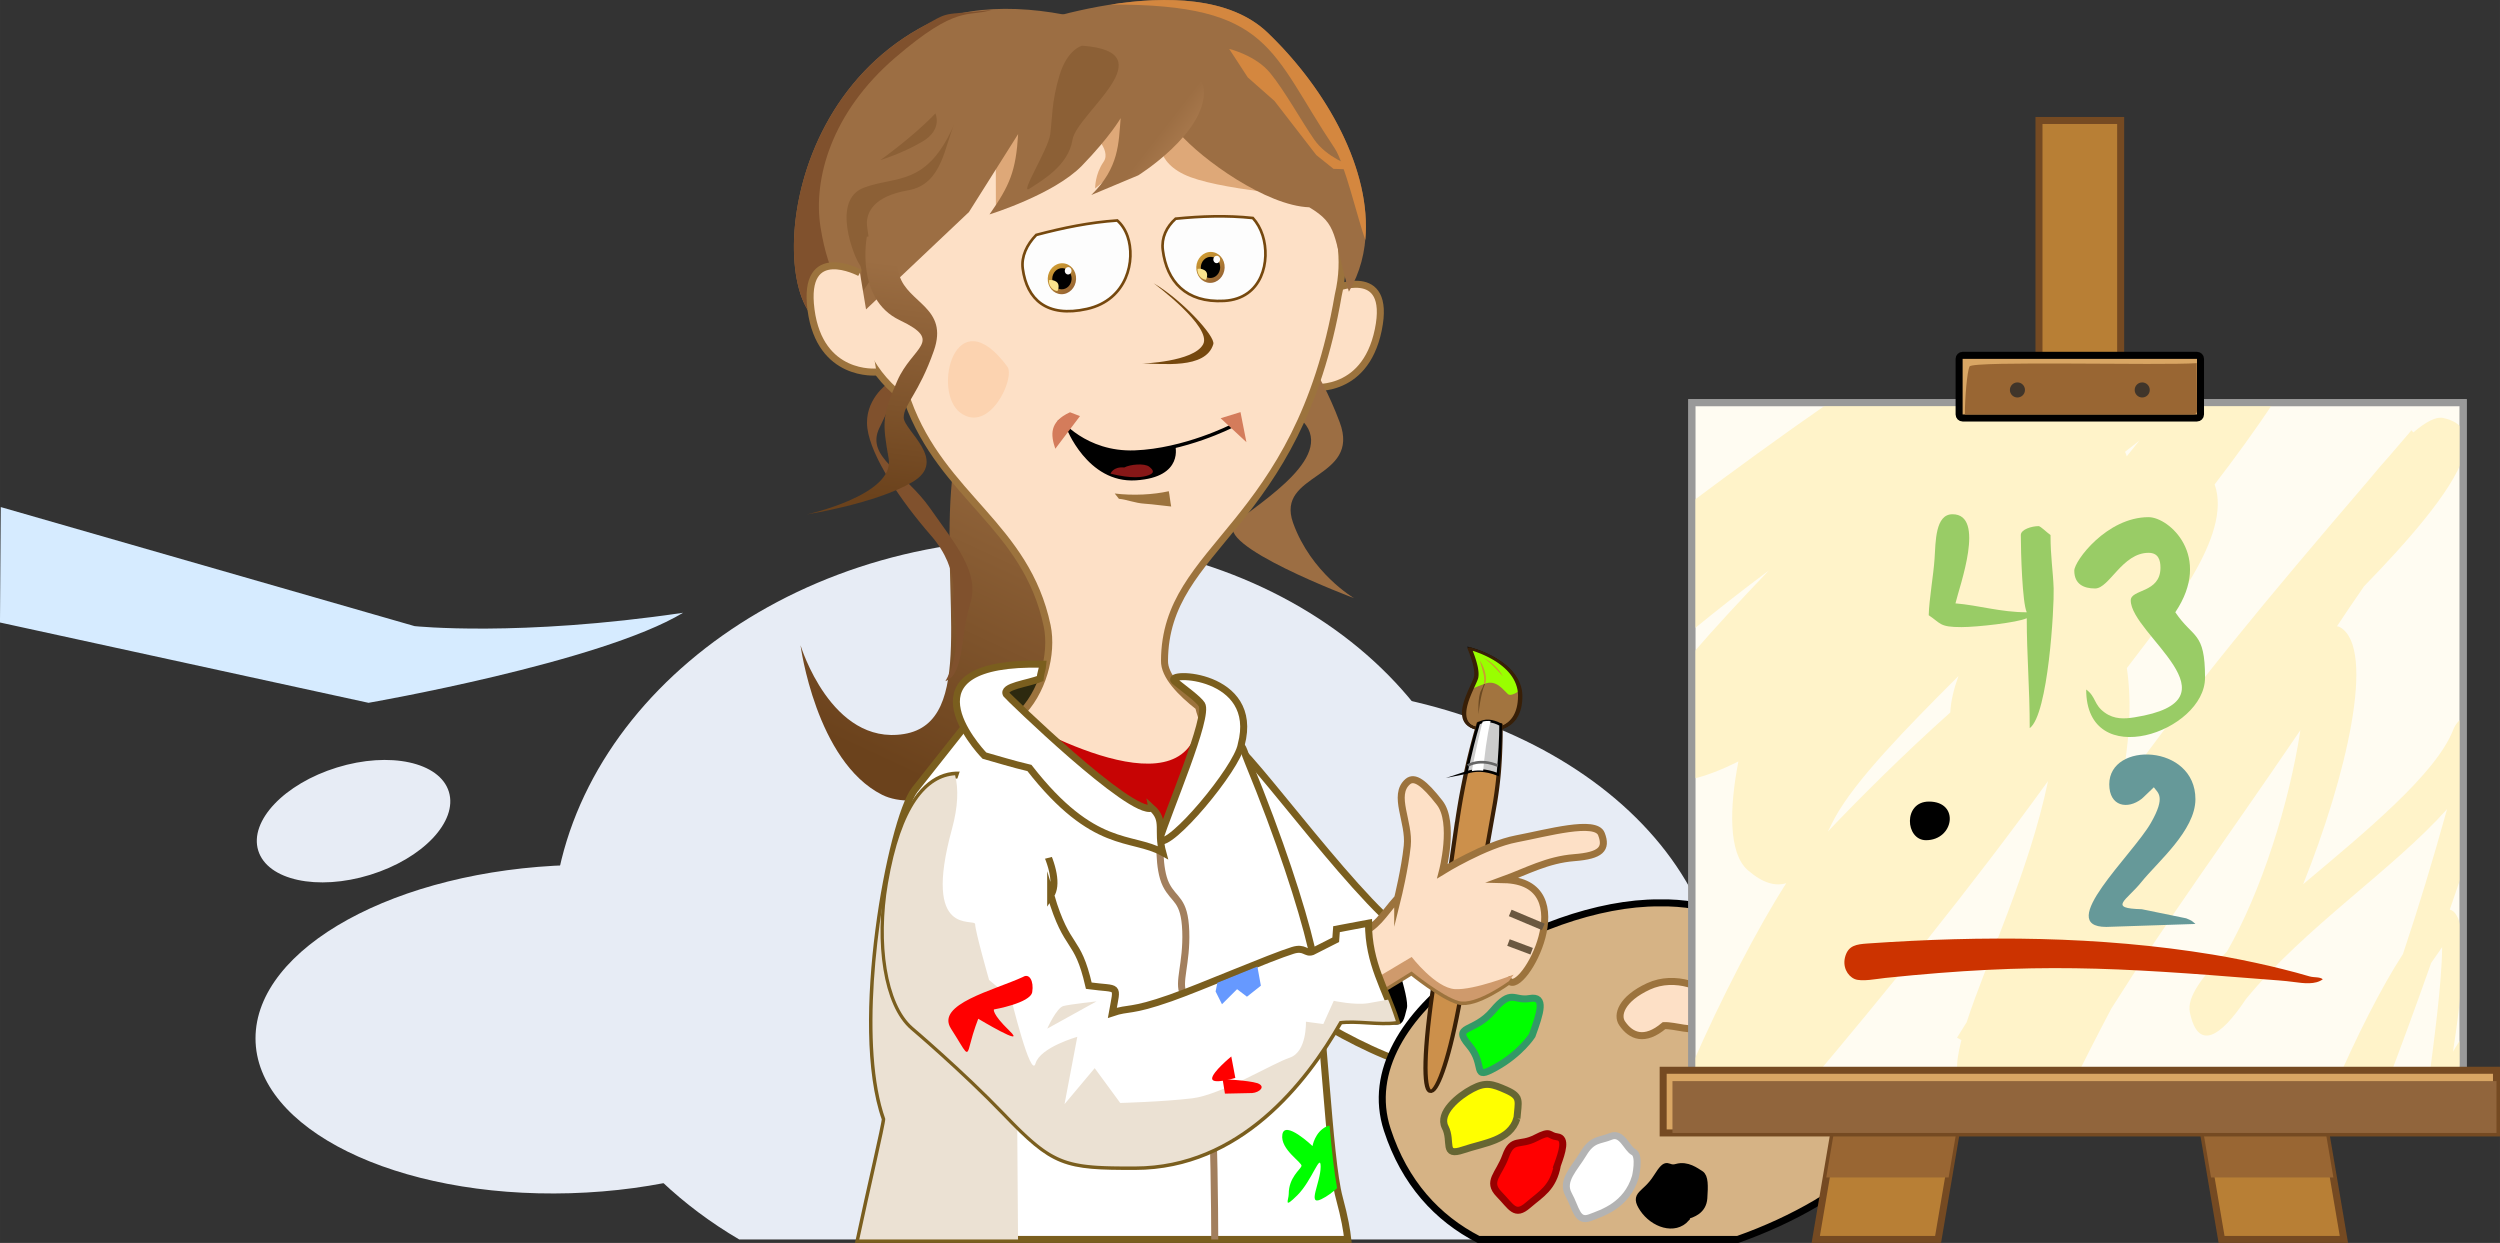
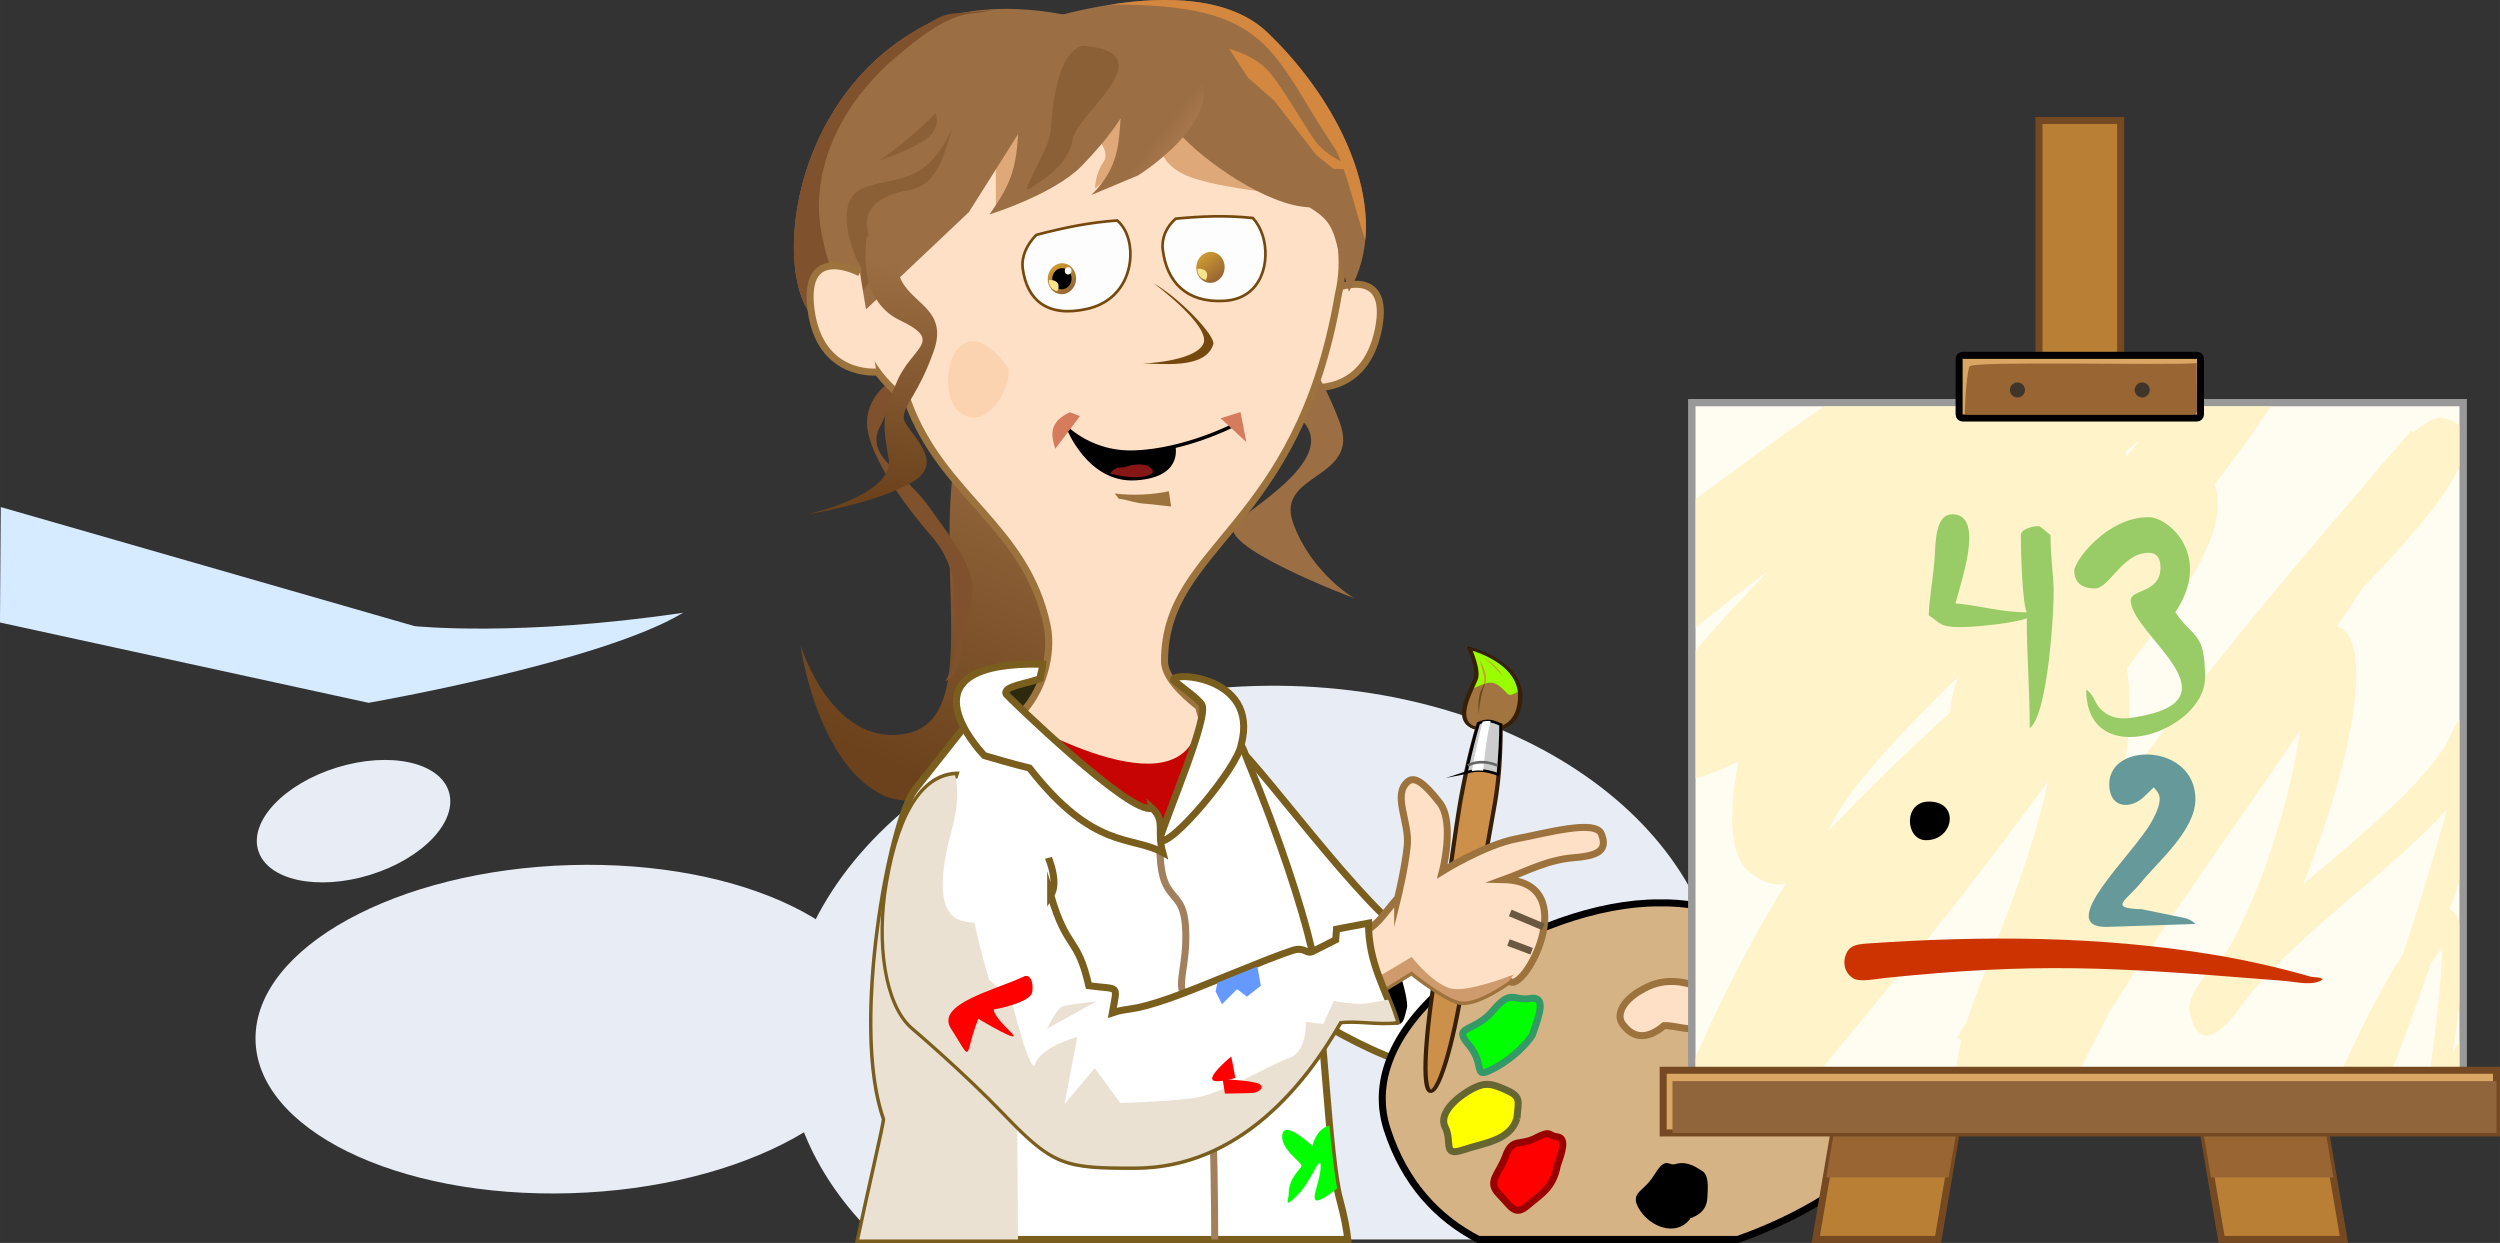
<svg xmlns="http://www.w3.org/2000/svg" xml:space="preserve" width="71.239mm" height="35.419mm" version="1.1" shape-rendering="geometricPrecision" text-rendering="geometricPrecision" image-rendering="optimizeQuality" fill-rule="evenodd" clip-rule="evenodd" viewBox="0 0 106.141 52.772">
  <rect x="0" y="0" width="106.141" height="52.772" fill="#333333" stroke="none" />
  <defs>
    <linearGradient id="id0" gradientUnits="userSpaceOnUse" x1="45.625" y1="18.007" x2="38.691" y2="32.899">
      <stop offset="0" stop-opacity="1" stop-color="#9C6E43" />
      <stop offset="1" stop-opacity="1" stop-color="#6B421C" />
    </linearGradient>
    <linearGradient id="id1" gradientUnits="userSpaceOnUse" x1="51.771" y1="11.797" x2="51.057" y2="10.87">
      <stop offset="0" stop-opacity="1" stop-color="#996633" />
      <stop offset="1" stop-opacity="1" stop-color="#CC9933" />
    </linearGradient>
    <linearGradient id="id2" gradientUnits="userSpaceOnUse" x1="45.464" y1="12.278" x2="44.75" y2="11.351">
      <stop offset="0" stop-opacity="1" stop-color="#996633" />
      <stop offset="1" stop-opacity="1" stop-color="#CC9933" />
    </linearGradient>
    <linearGradient id="id3" gradientUnits="userSpaceOnUse" x1="51.063" y1="3.281" x2="56.002" y2="7.111">
      <stop offset="0" stop-opacity="1" stop-color="#9C6E43" />
      <stop offset="1" stop-opacity="1" stop-color="#DEA878" />
    </linearGradient>
    <linearGradient id="id4" gradientUnits="userSpaceOnUse" x1="38.048" y1="11.188" x2="36.859" y2="21.063">
      <stop offset="0" stop-opacity="1" stop-color="#9C6E43" />
      <stop offset="1" stop-opacity="1" stop-color="#6B421C" />
    </linearGradient>
  </defs>
  <g id="Layer_x0020_1">
    <g id="_1604444518336">
      <g>
        <path fill="#E7ECF5" d="M53.253 29.126c-10.98,0.321 -19.881,7.039 -19.881,15.004 0,3.226 1.461,6.162 3.928,8.493l30.898 0c3.073,-2.629 4.937,-6.012 4.937,-9.656 0,-7.965 -8.901,-14.162 -19.881,-13.841z" />
-         <path fill="#E7ECF5" d="M43.316 22.888c-10.98,0.321 -19.881,7.891 -19.881,16.908 0,5.34 3.122,9.989 7.947,12.826l22.709 0c5.479,-3.068 9.107,-8.233 9.107,-13.989 0,-9.017 -8.901,-16.067 -19.881,-15.746z" />
        <path fill="#E7ECF5" d="M24.215 36.728c-7.382,0.216 -13.367,3.51 -13.367,7.357 0,3.847 5.985,6.791 13.367,6.575 7.382,-0.216 13.367,-3.51 13.367,-7.357 0,-3.847 -5.985,-6.791 -13.367,-6.575z" />
      </g>
      <g>
        <path fill="#FDE0C6" d="M56.562 12.29c0,0 2.541,-1.129 1.955,1.714 -0.586,2.843 -2.966,2.433 -2.966,2.433l1.01 -4.147z" />
        <path fill="none" stroke="#9C733D" stroke-width="0.298" stroke-miterlimit="22.926" d="M56.562 12.29c0,0 2.541,-1.129 1.955,1.714 -0.586,2.843 -2.966,2.433 -2.966,2.433" />
      </g>
      <path fill="url(#id0)" d="M44.216 16.987c0,0 -3.286,-1.669 -3.792,3.332 -0.505,5.001 1.053,10.341 -2.044,10.845 -3.097,0.504 -4.393,-3.769 -4.393,-3.769 0,0 0.653,4.932 3.463,6.349 2.81,1.417 11.793,-3.284 9.902,-12.874 -1.891,-9.59 -3.137,-3.884 -3.137,-3.884z" />
      <path fill="#80512D" d="M37.676 16.292c0,0 -1.004,0.695 -0.85,1.892 0.154,1.197 1.39,3.051 2.704,4.557 1.313,1.506 0.888,2.896 0.888,2.896 0,0 0.57,1.815 -0.28,3.283 0.811,-0.288 0.633,-1.961 1.052,-3.283 0.42,-1.322 -0.618,-2.51 -1.699,-4.055 -1.081,-1.545 -2.742,-2.163 -2.163,-3.398 0.579,-1.236 1.004,-2.008 1.004,-2.008l-0.657 0.116z" />
      <polygon fill="#2D290F" points="42.543,28.362 48.862,28.349 47.951,32.021 42.038,31.282 " />
      <path fill="#9C6E43" d="M54.899 14.425c0,0 1.067,1.067 1.981,3.505 0.914,2.438 -2.743,2.134 -1.981,4.267 0.762,2.134 2.591,3.2 2.591,3.2 0,0 -6.096,-2.286 -5.029,-3.2 1.067,-0.914 4.419,-2.896 2.743,-4.42 -1.676,-1.524 -0.305,-3.353 -0.305,-3.353z" />
      <path fill="#FDE0C6" stroke="#9C733D" stroke-width="0.298" stroke-miterlimit="22.926" d="M43.251 30.385c1.021,-0.941 1.456,-2.632 1.208,-3.813 -0.893,-4.254 -4.443,-5.468 -5.92,-9.531 -6.287,-4.559 2.259,-14.538 3.681,-14.623 5.724,-0.995 10.296,-1.228 12.53,2.67 0.419,0.731 1.752,1.813 1.862,2.912 0.191,1.907 0.598,2.857 0.203,4.543 -1.708,9.96 -7.349,10.574 -7.374,15.506 -0.019,0.641 0.694,1.37 1.448,1.959 0.178,0.815 1.895,4.888 1.683,6.3 -0.097,0.643 0.935,-1.01 -1.462,-0.701 -5.996,0.773 -8.022,-2.506 -7.861,-5.223z" />
      <path fill="#C70404" d="M42.642 30.193c0,0 7.129,4.386 8.164,0.854 1.035,-3.531 1.38,0.526 1.38,0.526l0.624 4.008c0,0 -5.897,1.791 -6.882,1.068l-3.285 -6.455z" />
      <path fill="#DEA878" d="M42.275 5.874l0.007 3.038 3.951 -3.405c0,0 0.995,0.825 0.621,1.364 -0.375,0.539 -0.357,1.131 -0.357,1.131l2.767 -2.305c0,0 -0.36,1.21 1.274,1.822 1.634,0.612 5.727,0.88 5.727,0.88l-7.236 -5.985 -6.754 3.461z" />
      <path fill="white" stroke="#7A5E1E" stroke-width="0.298" stroke-miterlimit="22.926" d="M52.173 31.418c0.873,0.364 5.847,7.487 8.016,8.588l1.17 -0.192 0.124 0.999 6.059 1.948 -2.305 4.65c0,0 2.021,-3.129 1.493,-2.518 -1.62,1.876 -3.759,0.682 -5.734,0.519 -2.619,-0.216 -7.042,-3.348 -7.042,-3.348l-1.782 -10.645z" />
      <path fill="white" stroke="#7A5E1E" stroke-width="0.298" stroke-miterlimit="22.926" d="M38.834 33.533c-0.982,1.268 -2.661,9.996 -1.248,13.971 0.009,0.204 -0.679,3.109 -1.103,5.119l20.739 0c-0.045,-0.395 -0.119,-0.871 -0.362,-1.774 -0.459,-1.698 -0.648,-7.657 -1.186,-10.615 -0.412,-1.756 -1.35,-4.646 -2.662,-7.834 -0.437,-1.063 0.117,-0.192 -1.522,-2.068 -0.328,3.863 -1.945,5.54 -2.603,5.162 -2.022,-1.161 -7.015,-5.802 -7.015,-5.802l-3.038 3.841z" />
      <path fill="#EBE1D3" d="M38.031 35.67c-0.823,3.172 -1.508,8.846 -0.446,11.834 0.009,0.204 -0.679,3.109 -1.103,5.119l6.74 0 -0.087 -12.449 -5.104 -4.503z" />
      <path fill="none" stroke="#A27F5D" stroke-width="0.298" stroke-miterlimit="22.926" d="M49.259 35.543c0,0 -0.099,1.33 0.246,2.02 0.345,0.69 0.788,0.592 0.838,1.971 0.049,1.38 -0.345,2.168 -0.099,2.661 0.246,0.493 0,1.577 0.296,2.119 0.296,0.542 0.739,1.675 0.887,2.76 0.117,0.861 0.142,4.208 0.147,5.549" />
      <path fill="white" stroke="#7A5E1E" stroke-width="0.298" stroke-miterlimit="22.926" d="M52.697 31.622c-0.176,1.008 -3.042,4.426 -3.477,4.06 0.371,-1.236 2.128,-5.278 1.8,-5.777 -0.153,-0.232 -0.709,-0.632 -1.161,-0.994 -0.449,-0.425 3.648,-0.335 2.838,2.71z" />
      <path fill="#9C733D" d="M47.327 20.952c0.059,0.075 0.119,0.15 0.178,0.226 0.336,0.029 0.676,0.182 1.097,0.208 0.371,0.023 0.826,0.094 1.123,0.119 -0.034,-0.158 -0.068,-0.492 -0.102,-0.65 -0.644,0.144 -1.512,0.196 -2.296,0.097z" />
      <path fill="none" stroke="black" stroke-width="0.149" stroke-miterlimit="22.926" d="M44.953 17.832c0,0 1.108,1.444 3.226,1.364 2.118,-0.08 4.134,-1.114 4.134,-1.114" />
      <path fill="#FCD3B0" d="M42.767 15.563c0.35,0.473 -0.751,2.867 -1.987,1.966 -1.236,-0.9 -0.219,-4.945 1.987,-1.966z" />
      <polygon fill="#D47C5B" points="52.667,17.497 51.823,17.757 52.918,18.773 " />
      <path fill="#FDFDFD" stroke="#75480E" stroke-width="0.114" stroke-miterlimit="22.926" d="M49.369 10.617c0.168,1.323 0.972,2.249 2.604,2.157 1.633,-0.092 1.973,-1.715 1.636,-2.776 -0.096,-0.301 -0.24,-0.546 -0.417,-0.742 -1.125,-0.119 -2.186,-0.078 -3.28,0.029 -0.382,0.345 -0.61,0.805 -0.543,1.331z" />
      <g>
        <path fill="url(#id1)" d="M51.422 10.696c0.333,0.011 0.589,0.314 0.572,0.677 -0.017,0.363 -0.299,0.648 -0.632,0.637 -0.332,-0.011 -0.589,-0.314 -0.572,-0.677 0.016,-0.363 0.299,-0.648 0.632,-0.637z" />
-         <path fill="black" d="M51.413 10.905c0.227,0.008 0.402,0.215 0.391,0.463 -0.011,0.248 -0.204,0.443 -0.431,0.435 -0.227,-0.008 -0.402,-0.215 -0.391,-0.463 0.011,-0.248 0.204,-0.443 0.431,-0.435z" />
        <path fill="#FAE48E" d="M51.203 11.879c-0.213,-0.023 -0.374,-0.223 -0.363,-0.461l0 -0.003c0.088,-0.018 0.204,-0.003 0.303,0.058 0.158,0.099 0.111,0.301 0.06,0.406z" />
-         <path fill="#FDFDFD" d="M51.664 10.858c0.08,0.003 0.141,0.075 0.137,0.162 -0.004,0.087 -0.072,0.155 -0.151,0.153 -0.08,-0.003 -0.141,-0.075 -0.137,-0.162 0.004,-0.087 0.072,-0.155 0.151,-0.153z" />
      </g>
      <path fill="#FDFDFD" stroke="#75480E" stroke-width="0.114" stroke-miterlimit="22.926" d="M43.423 11.41c0.174,1.301 1.016,2.09 2.728,1.706 1.712,-0.383 2.072,-2.076 1.72,-3.083 -0.1,-0.285 -0.25,-0.507 -0.436,-0.672 -1.18,0.081 -2.293,0.31 -3.44,0.613 -0.401,0.415 -0.641,0.918 -0.572,1.435z" />
      <g>
        <path fill="url(#id2)" d="M45.115 11.177c0.332,0.011 0.589,0.314 0.572,0.677 -0.016,0.363 -0.299,0.648 -0.632,0.637 -0.332,-0.011 -0.589,-0.314 -0.572,-0.677 0.017,-0.363 0.299,-0.648 0.632,-0.637z" />
        <path fill="black" d="M45.106 11.385c0.227,0.008 0.402,0.215 0.391,0.463 -0.011,0.248 -0.204,0.443 -0.431,0.435 -0.227,-0.008 -0.402,-0.215 -0.391,-0.463 0.011,-0.248 0.204,-0.443 0.432,-0.435z" />
        <path fill="#FAE48E" d="M44.896 12.359c-0.213,-0.023 -0.374,-0.223 -0.363,-0.461l0 -0.003c0.089,-0.018 0.204,-0.003 0.303,0.058 0.158,0.099 0.111,0.301 0.06,0.406z" />
        <path fill="#FDFDFD" d="M45.357 11.339c0.08,0.003 0.141,0.075 0.137,0.162 -0.004,0.087 -0.072,0.155 -0.151,0.153 -0.08,-0.003 -0.141,-0.075 -0.137,-0.162 0.004,-0.087 0.072,-0.155 0.151,-0.153z" />
      </g>
      <path fill="#75480E" d="M48.978 12.025c0,0 2.511,1.859 2.099,2.6 -0.412,0.741 -2.592,0.812 -2.592,0.812 0.829,-0.013 2.704,0.26 3.028,-0.826 0.098,-0.331 -1.349,-1.897 -2.535,-2.586z" />
      <path fill="#9C6E43" d="M42.766 1.348c0,0 7.823,-3.06 11.055,0.041 3.232,3.101 5.359,7.765 3.448,10.996 -0.69,-2.41 -0.442,-2.848 -1.683,-3.584 -1.816,-0.066 -4.545,-2.021 -5.523,-3.148 -0.977,-1.127 -9.084,-3.206 -7.298,-4.304z" />
      <path fill="url(#id3)" d="M41.14 8.999l2.086 -3.306c-0.094,1.567 -0.353,2.182 -1.216,3.411 0,0 2.741,-0.846 3.931,-2.075 1.191,-1.23 1.638,-2.013 1.638,-2.013 -0.09,1.056 -0.057,2.099 -1.247,3.264l1.995 -0.836c0,0 2.866,-1.787 2.787,-3.608 -0.079,-1.821 -7.925,-4.97 -12.088,-2.625 -7.34,4.134 -6.04,15.502 -2.337,12l4.452 -4.211z" />
      <path fill="#80512D" d="M42.1 0.424c-2.269,0.252 -1.648,-0.017 -3.076,0.787 -7.194,4.052 -6.088,15.052 -2.554,12.188 -0.645,-0.933 -1.291,-1.642 -1.63,-3.73 -0.339,-2.088 0.483,-4.911 3.154,-7.21 2.671,-2.299 3.098,-1.715 4.106,-2.036z" />
      <path fill="#8C6036" d="M40.555 5.178c-0.461,0.988 -0.522,2.647 -2,2.902 -1.478,0.255 -1.735,0.941 -1.75,1.366 -0.015,0.424 0.43,1.987 0.101,2.516 -0.329,0.529 -0.732,0.978 -0.732,0.978 0,0 0.59,-1.331 0.332,-1.688 -0.258,-0.357 -1.213,-2.749 0.159,-3.279 1.372,-0.529 2.715,-0.007 3.89,-2.795z" />
      <path fill="#FDE0C6" d="M36.492 11.485c0,0 -2.452,-1.312 -2.075,1.567 0.376,2.879 2.78,2.643 2.78,2.643l-0.704 -4.21z" />
      <path fill="none" stroke="#9C733D" stroke-width="0.298" stroke-miterlimit="22.926" d="M36.508 11.583c0,0 -2.452,-1.312 -2.075,1.567 0.376,2.879 2.78,2.643 2.78,2.643" />
      <path fill="url(#id4)" d="M38.642 9.68c0,0 -0.823,0.823 -0.457,2.012 0.366,1.189 2.103,1.372 1.463,3.2 -0.64,1.829 -1.28,2.286 -1.28,2.834 0,0.549 1.92,1.829 0.366,2.743 -1.554,0.914 -4.481,1.372 -4.481,1.372 0,0 3.749,-0.823 3.475,-2.377 -0.274,-1.554 -0.274,-1.829 0.366,-3.292 0.64,-1.463 2.008,-1.671 0.105,-2.578 -1.903,-0.907 -1.396,-3.541 -1.396,-3.541l1.84 -0.373z" />
      <path fill="white" stroke="#7A5E1E" stroke-width="0.298" stroke-miterlimit="22.926" d="M48.907 34.307c-0.88,0.366 -6.144,-4.765 -6.177,-4.819 -0.22,-0.354 0.935,-0.467 1.429,-0.678 0.012,-0.205 0.104,-0.406 0.117,-0.611 -6.168,-0.143 -2.764,3.593 -2.481,3.882 0.551,0.152 1.166,0.35 1.911,0.525 2.738,3.512 4.327,2.853 5.659,3.588 -0.256,-0.934 0.133,-1.355 -0.458,-1.888z" />
      <path fill="#8C6036" d="M39.714 4.814c0,0 0.32,0.677 -0.537,1.188 -0.857,0.511 -1.804,0.797 -1.804,0.797 0,0 1.418,-1.008 2.341,-1.985z" />
      <path fill="#D4873F" d="M47.166 0.193c2.341,-0.363 5.058,-0.336 6.655,1.197 2.553,2.449 4.415,5.873 4.144,8.796 -0.305,-0.841 -0.877,-3.261 -1.297,-3.886 -2.761,-4.123 -2.662,-6.131 -9.503,-6.106z" />
      <path fill="black" d="M45.259 18.139c0,0 0.895,2.387 2.965,2.255 2.07,-0.132 1.669,-1.494 1.669,-1.494 0,0 -2.807,0.968 -4.635,-0.761z" />
      <path fill="#871717" d="M47.151 20.111c0,0 0.1,-0.309 0.581,-0.263 0.254,-0.136 0.863,-0.19 1.062,-0.032 0.2,0.158 0.218,0.27 -0.027,0.359 -0.245,0.089 -0.69,0.164 -1.616,-0.064z" />
      <path fill="#D4873F" d="M57.353 7.031c0,0 -1.021,-0.333 -1.559,-1.109 -0.538,-0.776 -1.258,-2.084 -1.873,-2.83 -0.614,-0.746 -1.735,-1.017 -1.735,-1.017l0.79 1.212 1.13 0.995 1.779 2.3 0.73 0.586 0.499 0.018 0.24 -0.156z" />
      <path fill="#8C6036" d="M45.943 1.94c0,0 -0.63,0.141 -0.967,1.279 -0.338,1.138 -0.297,1.83 -0.387,2.484 -0.09,0.654 -1.345,2.614 -0.873,2.302 0.472,-0.311 1.646,-0.959 1.818,-2.07 0.172,-1.111 4.049,-3.731 0.409,-3.995z" />
      <path fill="#D6EBFF" d="M0.034 21.529l17.568 5.054c0,0 4.402,0.468 11.4,-0.567 -3.505,2.114 -13.356,3.823 -13.356,3.823l-15.647 -3.41 0.034 -4.9z" />
      <path fill="#D47C5B" d="M45.428 17.503c0.141,0.054 0.283,0.109 0.424,0.163 -0.349,0.463 -0.699,0.925 -1.048,1.387 -0.197,-0.585 -0.262,-1.148 0.624,-1.55z" />
      <g>
        <path fill="#FDE0C6" stroke="#9C733D" stroke-width="0.298" stroke-miterlimit="22.926" d="M75.391 40.936c0.851,-0.576 1.929,-1.544 2.123,-0.241 0.151,1.016 -2.033,2.234 -2.123,0.241z" />
        <path fill="#D6B385" stroke="black" stroke-width="0.298" stroke-miterlimit="22.926" d="M70.443 38.332c4.142,-0.076 7.751,3.016 4.435,5.715 -1.296,1.055 -0.635,2.332 0.502,1.987 1.384,-0.421 2.591,-1.835 3.587,-0.563 0.79,1.009 0.864,4.016 -1.861,5.616 -1.013,0.595 -2.142,1.117 -3.329,1.536l-11.004 0c-1.746,-0.899 -3.138,-2.398 -3.875,-4.66 -1.626,-4.994 6.439,-9.661 11.545,-9.63z" />
        <path fill="black" stroke="black" stroke-width="0.298" stroke-miterlimit="22.926" d="M71.566 51.627c0.297,-0.079 0.736,-0.233 0.772,-0.756 0.036,-0.523 0.043,-0.912 -0.145,-1.027 -0.189,-0.114 -0.56,-0.411 -1.009,-0.282 -0.449,0.13 -0.348,-0.363 -0.844,0.426 -0.496,0.789 -1.013,0.681 -0.578,1.33 0.436,0.648 1.337,0.963 1.828,0.403l-0.023 -0.095z" />
-         <path fill="white" stroke="#B3B3B3" stroke-width="0.298" stroke-miterlimit="22.926" d="M69.431 49.977c0,0 0.216,-0.914 -0.074,-1.064 -0.291,-0.15 -0.493,-0.862 -0.966,-0.666 -0.473,0.196 -0.78,0.09 -1.166,0.732 -0.386,0.642 -0.952,1.147 -0.629,1.737 0.323,0.589 0.355,1.189 0.909,0.981 0.555,-0.209 1.551,-0.525 1.925,-1.719z" />
        <path fill="red" stroke="#990000" stroke-width="0.298" stroke-miterlimit="22.926" d="M66.123 49.461c0.199,-0.55 0.396,-1.145 -0.008,-1.194 -0.404,-0.048 -0.235,-0.303 -0.919,0.051 -0.684,0.354 -0.987,-0.027 -1.273,0.765 -0.286,0.791 -0.81,1.073 -0.279,1.618 0.531,0.545 0.671,0.952 1.229,0.468 0.558,-0.483 1.066,-0.721 1.251,-1.708z" />
        <path fill="yellow" stroke="#666633" stroke-width="0.298" stroke-miterlimit="22.926" d="M64.404 47.489c0.053,-0.728 0.198,-0.917 -0.428,-1.198 -0.626,-0.282 -0.904,-0.361 -1.472,-0.062 -0.568,0.299 -1.461,1.018 -1.146,1.629 0.315,0.611 -0.134,1.268 0.762,0.963 0.896,-0.305 1.978,-0.382 2.284,-1.332z" />
        <path fill="lime" stroke="#339966" stroke-width="0.298" stroke-miterlimit="22.926" d="M65.048 43.965c0.35,-0.967 0.595,-1.695 -0.101,-1.572 -0.696,0.123 -0.762,-0.435 -1.569,0.523 -0.807,0.958 -1.748,0.593 -1.008,1.462 0.739,0.868 0.081,1.524 1.135,0.939 1.055,-0.585 1.543,-1.352 1.543,-1.352z" />
        <path fill="#FDE0C6" stroke="#9C733D" stroke-width="0.298" stroke-miterlimit="22.926" d="M70.649 43.545c0.477,-0.019 1.198,0.282 1.629,0.052 0.43,-0.231 0.907,-0.726 0.525,-1.193 -0.382,-0.467 -1.667,-1.057 -2.816,-0.525 -1.149,0.533 -1.356,1.216 -1.118,1.566 0.374,0.55 0.955,0.796 1.78,0.1z" />
        <path fill="#FDE0C6" stroke="#9C733D" stroke-width="0.298" stroke-miterlimit="22.926" d="M75.642 43.818c-0.461,-0.918 -1.282,-2.112 0.035,-2.136 1.027,-0.018 1.952,2.304 -0.035,2.136z" />
        <path fill="#FDE0C6" stroke="#9C733D" stroke-width="0.298" stroke-miterlimit="22.926" d="M74.867 44.805c-0.461,-0.918 -1.259,-2.179 0.057,-2.203 1.027,-0.018 1.93,2.371 -0.057,2.203z" />
        <path fill="#FDE0C6" stroke="#9C733D" stroke-width="0.298" stroke-miterlimit="22.926" d="M74.093 45.792c-0.461,-0.918 -0.947,-2.177 0.369,-2.201 1.027,-0.019 1.618,2.369 -0.369,2.201z" />
      </g>
      <g>
        <path fill="black" d="M57.734 39.337c0,0 0.616,-0.493 0.961,0.074 0.345,0.567 1.158,2.957 1.035,3.4 -0.123,0.443 -0.123,0.788 -0.64,0.665 -0.517,-0.123 -1.947,-0.912 -2.021,-1.232 -0.074,-0.32 0.394,-1.971 0.394,-1.971l0.271 -0.936z" />
        <g>
          <g>
            <path fill="#A2743F" d="M63.278 30.965c0,0 1.261,0.098 1.265,-1.4 0.004,-1.498 -2.147,-2.029 -2.147,-2.029 0,0 0.346,0.793 0.28,1.196 -0.066,0.403 -1.443,2.345 0.602,2.233z" />
            <path id="_1" fill="none" fill-rule="nonzero" stroke="black" stroke-width="0.114" stroke-miterlimit="22.926" d="M63.278 30.965c0,0 1.261,0.098 1.265,-1.4 0.004,-1.498 -2.147,-2.029 -2.147,-2.029 0,0 0.346,0.793 0.28,1.196 -0.066,0.403 -1.443,2.345 0.602,2.233z" />
          </g>
          <path fill="#6B4922" d="M63.039 29.068c0.16,-0.329 -0.101,-0.891 -0.213,-1.018 0.205,0.654 0.277,0.869 0.06,1.253 -0.16,0.283 -0.114,1.054 -0.114,1.054 -0.017,0.017 0.096,-0.94 0.267,-1.288z" />
          <path fill="#99FF00" d="M64.523 29.319c-0.214,-1.311 -2.128,-1.783 -2.128,-1.783 0,0 0.346,0.793 0.28,1.196 -0.017,0.105 -0.121,0.302 -0.229,0.533 0.22,-0.093 0.44,-0.182 0.601,-0.239 0.476,-0.17 0.743,0.23 0.972,0.441 0.097,0.089 0.301,-0.007 0.504,-0.148z" />
          <path fill="#CC9933" d="M62.995 29.045c0.018,-0.007 0.036,-0.013 0.052,-0.019 0.003,-0.001 0.007,-0.002 0.01,-0.004 0.118,-0.333 -0.125,-0.851 -0.232,-0.973 0.156,0.496 0.234,0.739 0.169,0.996z" />
          <path fill="#CC9933" d="M63.806 28.718c0,0 -0.65,-0.776 -0.919,-0.814 0.288,0.059 0.76,0.474 0.919,0.814z" />
          <g>
            <path fill="#381F07" fill-rule="nonzero" d="M64.45 29.555l0.185 0.021 0 0 -0.004 0.138 -0.011 0.129 -0.018 0.12 -0.024 0.112 -0.03 0.104 -0.035 0.096 -0.04 0.089 -0.044 0.082 -0.048 0.075 -0.051 0.068 -0.055 0.062 -0.057 0.056 -0.059 0.05 -0.061 0.045 -0.062 0.04 -0.063 0.035 -0.063 0.03 -0.063 0.026 -0.062 0.022 -0.061 0.018 -0.059 0.015 -0.057 0.012 -0.053 0.009 -0.05 0.007 -0.047 0.005 -0.042 0.003 -0.037 0.002 -0.032 0.001 -0.026 -0 -0.019 -0 -0.014 -0.001 -0.007 -0.001 -0.009 -0.116 -0 0 0.008 0 0.015 0 0.02 0 0.025 -0.001 0.03 -0.001 0.034 -0.003 0.038 -0.004 0.042 -0.006 0.045 -0.008 0.048 -0.01 0.05 -0.013 0.052 -0.016 0.053 -0.019 0.055 -0.023 0.055 -0.026 0.055 -0.031 0.055 -0.035 0.055 -0.04 0.053 -0.045 0.052 -0.051 0.05 -0.057 0.048 -0.063 0.045 -0.07 0.041 -0.077 0.037 -0.084 0.033 -0.091 0.028 -0.099 0.023 -0.107 0.017 -0.116 0.011 -0.125 0.004 -0.134 0 0zm0 0c0,-0.032 0.042,-0.053 0.093,-0.047 0.051,0.006 0.092,0.036 0.092,0.068l-0.185 -0.021zm-1.966 -2.025l-0.178 0.012 0.109 -0.06 0.008 0.002 0.019 0.005 0.031 0.009 0.041 0.012 0.051 0.015 0.059 0.019 0.067 0.023 0.075 0.026 0.081 0.03 0.087 0.034 0.091 0.038 0.096 0.042 0.099 0.046 0.101 0.051 0.103 0.055 0.104 0.06 0.104 0.064 0.103 0.069 0.102 0.074 0.099 0.079 0.096 0.083 0.092 0.088 0.087 0.093 0.081 0.099 0.074 0.103 0.067 0.109 0.059 0.114 0.05 0.119 0.04 0.125 0.03 0.13 0.018 0.135 0.006 0.141 -0.185 -0.021 -0.006 -0.134 -0.017 -0.129 -0.028 -0.123 -0.038 -0.118 -0.047 -0.112 -0.055 -0.107 -0.063 -0.102 -0.07 -0.097 -0.076 -0.092 -0.081 -0.087 -0.086 -0.082 -0.089 -0.078 -0.093 -0.073 -0.095 -0.069 -0.097 -0.065 -0.097 -0.06 -0.097 -0.056 -0.097 -0.052 -0.095 -0.048 -0.093 -0.044 -0.09 -0.04 -0.086 -0.036 -0.082 -0.032 -0.076 -0.029 -0.07 -0.025 -0.063 -0.021 -0.055 -0.018 -0.047 -0.014 -0.037 -0.011 -0.027 -0.007 -0.017 -0.004 -0.004 -0.001 0.109 -0.06zm-0.109 0.06c-0.05,-0.012 -0.082,-0.047 -0.07,-0.076 0.011,-0.03 0.06,-0.044 0.11,-0.032l-0.04 0.108zm0.392 1.158l-0.184 -0.032 0 0 0.005 -0.037 0.003 -0.039 0.001 -0.041 -0.001 -0.043 -0.003 -0.044 -0.005 -0.046 -0.006 -0.047 -0.008 -0.048 -0.009 -0.048 -0.01 -0.049 -0.011 -0.049 -0.012 -0.049 -0.013 -0.049 -0.014 -0.048 -0.014 -0.048 -0.015 -0.047 -0.015 -0.045 -0.015 -0.044 -0.015 -0.043 -0.015 -0.041 -0.014 -0.039 -0.013 -0.036 -0.013 -0.034 -0.012 -0.031 -0.011 -0.029 -0.01 -0.025 -0.009 -0.022 -0.008 -0.019 -0.011 -0.026 -0.004 -0.009 0.178 -0.012 0.004 0.009 0.011 0.026 0.008 0.019 0.009 0.022 0.01 0.026 0.011 0.029 0.012 0.032 0.013 0.035 0.014 0.037 0.014 0.039 0.015 0.042 0.015 0.043 0.015 0.045 0.015 0.046 0.015 0.048 0.014 0.049 0.014 0.049 0.013 0.05 0.013 0.05 0.012 0.051 0.011 0.051 0.009 0.05 0.008 0.05 0.007 0.049 0.005 0.048 0.003 0.047 0.001 0.046 -0.001 0.045 -0.003 0.043 -0.005 0.041 0 0zm0 0c-0.005,0.031 -0.051,0.049 -0.101,0.041 -0.051,-0.009 -0.088,-0.041 -0.083,-0.072l0.184 0.032zm0.505 2.159l0.009 0.116 0.019 0 -0.19 0.005 -0.173 -0.007 -0.157 -0.019 -0.142 -0.031 -0.127 -0.043 -0.11 -0.053 -0.093 -0.062 -0.076 -0.07 -0.059 -0.076 -0.044 -0.082 -0.031 -0.086 -0.019 -0.089 -0.009 -0.092 0 -0.095 0.008 -0.097 0.015 -0.099 0.022 -0.1 0.027 -0.101 0.031 -0.101 0.035 -0.1 0.037 -0.099 0.039 -0.097 0.04 -0.094 0.04 -0.091 0.04 -0.087 0.038 -0.082 0.035 -0.077 0.032 -0.071 0.027 -0.064 0.022 -0.057 0.016 -0.048 0.009 -0.038 0.184 0.032 -0.011 0.046 -0.018 0.053 -0.023 0.059 -0.028 0.066 -0.032 0.072 -0.035 0.078 -0.038 0.082 -0.039 0.087 -0.04 0.09 -0.04 0.093 -0.039 0.096 -0.037 0.097 -0.034 0.098 -0.03 0.098 -0.026 0.098 -0.021 0.097 -0.015 0.095 -0.008 0.092 0 0.089 0.009 0.085 0.017 0.08 0.027 0.073 0.036 0.067 0.046 0.06 0.056 0.052 0.067 0.045 0.079 0.038 0.094 0.031 0.112 0.024 0.131 0.016 0.152 0.006 0.173 -0.004 0.019 0zm-0.019 -0c0.049,-0.003 0.1,0.021 0.113,0.053 0.013,0.032 -0.017,0.06 -0.066,0.063l-0.047 -0.117z" />
          </g>
          <g>
            <path fill="#CC904B" d="M61.858 34.91c0.244,-1.696 0.616,-3.196 0.92,-4.197l0.932 0.056c-0.003,0.858 -0.017,2.056 -0.258,3.42l-1.442 8.142c-0.899,5.076 -2.041,5.675 -1.191,-0.214l1.039 -7.207z" />
            <path id="_1_2" fill="#381F07" fill-rule="nonzero" d="M62.792 30.64l-0.027 0.145 0.101 -0.06 -0.029 0.095 -0.029 0.098 -0.029 0.101 -0.029 0.103 -0.03 0.106 -0.03 0.109 -0.03 0.111 -0.03 0.114 -0.03 0.117 -0.03 0.119 -0.03 0.121 -0.03 0.123 -0.031 0.126 -0.03 0.128 -0.03 0.13 -0.03 0.132 -0.03 0.134 -0.03 0.136 -0.03 0.138 -0.029 0.14 -0.029 0.142 -0.029 0.143 -0.028 0.145 -0.028 0.147 -0.028 0.148 -0.027 0.15 -0.026 0.151 -0.026 0.153 -0.025 0.154 -0.025 0.156 -0.024 0.157 -0.023 0.158 -0.178 -0.006 0.023 -0.159 0.024 -0.158 0.025 -0.156 0.025 -0.155 0.026 -0.154 0.026 -0.152 0.027 -0.151 0.028 -0.149 0.028 -0.147 0.028 -0.146 0.029 -0.144 0.029 -0.142 0.029 -0.141 0.03 -0.139 0.03 -0.137 0.03 -0.135 0.03 -0.133 0.03 -0.131 0.031 -0.129 0.031 -0.126 0.031 -0.124 0.03 -0.122 0.031 -0.119 0.03 -0.117 0.031 -0.115 0.03 -0.112 0.03 -0.109 0.03 -0.107 0.03 -0.104 0.029 -0.101 0.029 -0.098 0.029 -0.096 0.101 -0.06zm-0.101 0.06c0.012,-0.04 0.061,-0.066 0.109,-0.06 0.048,0.007 0.077,0.044 0.065,0.084l-0.174 -0.024zm1.006 0.141l-0.932 -0.056 0.027 -0.145 0.932 0.056 0.076 0.067 -0.103 0.078zm0.027 -0.145c0.049,0.003 0.083,0.038 0.075,0.078 -0.007,0.04 -0.053,0.07 -0.102,0.067l0.027 -0.145zm-0.183 3.498l-0.178 -0.009 0 0 0.022 -0.127 0.02 -0.126 0.019 -0.125 0.018 -0.124 0.017 -0.123 0.016 -0.122 0.015 -0.12 0.014 -0.119 0.013 -0.118 0.012 -0.117 0.011 -0.116 0.01 -0.114 0.009 -0.113 0.008 -0.112 0.007 -0.11 0.007 -0.108 0.006 -0.107 0.005 -0.106 0.005 -0.104 0.004 -0.102 0.004 -0.101 0.003 -0.099 0.003 -0.098 0.002 -0.096 0.002 -0.094 0.002 -0.092 0.001 -0.091 0.001 -0.089 0.001 -0.087 0.001 -0.085 0 -0.083 0 -0.081 0.18 -0.011 -0 0.082 -0 0.083 -0.001 0.086 -0.001 0.087 -0.001 0.089 -0.001 0.091 -0.002 0.093 -0.002 0.095 -0.003 0.096 -0.003 0.098 -0.003 0.1 -0.004 0.102 -0.004 0.103 -0.005 0.105 -0.005 0.106 -0.006 0.108 -0.007 0.109 -0.007 0.111 -0.008 0.112 -0.009 0.114 -0.01 0.115 -0.011 0.116 -0.012 0.118 -0.013 0.119 -0.014 0.12 -0.015 0.121 -0.016 0.123 -0.017 0.123 -0.018 0.125 -0.019 0.126 -0.021 0.127 -0.022 0.128 0 0zm0 0c-0.007,0.04 -0.053,0.07 -0.102,0.068 -0.049,-0.003 -0.083,-0.037 -0.076,-0.077l0.178 0.009zm-1.62 8.133l1.442 -8.142 0.178 0.009 -1.442 8.142 0 0 -0.178 -0.009zm0.178 0.009c-0.007,0.04 -0.053,0.07 -0.102,0.068 -0.049,-0.003 -0.083,-0.037 -0.076,-0.077l0.178 0.009zm-1.369 -0.221l0.178 0.006 0 0 -0.074 0.532 -0.062 0.495 -0.052 0.457 -0.041 0.42 -0.031 0.384 -0.022 0.347 -0.012 0.311 -0.004 0.276 0.005 0.24 0.013 0.205 0.02 0.17 0.026 0.134 0.031 0.097 0.032 0.058 0.019 0.018 -0.009 -0.001 0.013 -0.008 0.045 -0.042 0.059 -0.079 0.067 -0.113 0.072 -0.146 0.075 -0.177 0.079 -0.208 0.081 -0.238 0.083 -0.267 0.085 -0.296 0.086 -0.325 0.086 -0.353 0.087 -0.381 0.086 -0.408 0.086 -0.435 0.085 -0.462 0.178 0.009 -0.085 0.464 -0.086 0.437 -0.087 0.41 -0.087 0.383 -0.087 0.355 -0.086 0.327 -0.085 0.299 -0.084 0.27 -0.082 0.241 -0.08 0.212 -0.078 0.183 -0.075 0.154 -0.073 0.125 -0.073 0.097 -0.079 0.071 -0.101 0.042 -0.113 -0.015 -0.074 -0.061 -0.049 -0.086 -0.037 -0.114 -0.029 -0.145 -0.021 -0.177 -0.013 -0.21 -0.005 -0.244 0.004 -0.279 0.012 -0.314 0.022 -0.35 0.031 -0.386 0.041 -0.422 0.052 -0.459 0.063 -0.496 0.074 -0.534 0 0zm0 0c0.006,-0.04 0.05,-0.071 0.1,-0.07 0.049,0.002 0.084,0.035 0.079,0.076l-0.178 -0.006zm1.217 -7.202l-1.039 7.207 -0.178 -0.006 1.039 -7.207 0.178 0.006zm-0.178 -0.006c0.006,-0.04 0.05,-0.071 0.1,-0.07 0.049,0.002 0.084,0.035 0.079,0.076l-0.178 -0.006z" />
          </g>
          <g>
            <path fill="#CCCCCC" d="M62.255 32.799c0.173,-0.816 0.353,-1.528 0.524,-2.087 0.267,-0.155 0.579,-0.134 0.932,0.057 0,0.57 -0.038,1.29 -0.114,2.112 -0.54,-0.212 -0.971,-0.207 -1.343,-0.082z" />
            <path id="_1_3" fill="none" fill-rule="nonzero" stroke="black" stroke-width="0.114" stroke-miterlimit="22.926" d="M62.255 32.799c0.173,-0.816 0.353,-1.528 0.524,-2.087 0.267,-0.155 0.579,-0.134 0.932,0.057 0,0.57 -0.038,1.29 -0.114,2.112 -0.54,-0.212 -0.971,-0.207 -1.343,-0.082z" />
          </g>
          <path fill="white" d="M62.945 30.64c0.107,-0.032 0.22,-0.039 0.34,-0.022 -0.161,0.624 -0.26,1.497 -0.315,2.103 -0.172,-0.017 -0.331,-0.01 -0.48,0.017 0.134,-0.772 0.324,-1.575 0.456,-2.099z" />
          <g>
            <path fill="none" fill-rule="nonzero" stroke="#666666" stroke-width="0.114" stroke-miterlimit="22.926" d="M62.317 32.502c0,0 0.5,-0.323 1.27,0.003" />
          </g>
        </g>
        <path fill="#FDE0C6" stroke="#9C733D" stroke-width="0.298" stroke-miterlimit="22.926" d="M59.342 38.123c0,0 0.303,-1.227 0.405,-2.21 0.106,-1.02 -0.641,-2.152 0.019,-2.725 0.292,-0.253 0.703,0.057 1.357,0.894 0.655,0.837 0.119,2.903 0.119,2.903 0,0 1.81,-1.119 3.138,-1.371 1.327,-0.253 3.369,-0.83 3.611,-0.203 0.243,0.627 -0.019,0.914 -1.156,1.002 -1.137,0.088 -2.026,0.582 -2.987,0.933 3.447,0.081 0.798,4.99 0.219,4.294 0,0 -1.432,1.061 -2.14,0.86 -0.708,-0.201 -1.996,-1.253 -1.996,-1.253 -1.452,0.903 -2.868,1.698 -4.297,2.468l-0.91 -2.671c0.968,-0.442 1.937,-0.884 2.905,-1.327 0.883,-0.404 1.019,-0.804 1.713,-1.595z" />
        <path fill="#CF9A6C" d="M64.059 41.66c0,0 -1.424,1.04 -2.132,0.839 -0.708,-0.201 -1.996,-1.253 -1.996,-1.253l-2.099 1.306 -0.216 -0.542 2.319 -1.381c0,0 1.015,1.317 1.837,1.366 0.822,0.048 2.49,-0.616 2.49,-0.616l-0.202 0.281z" />
        <line fill="none" stroke="#6B5840" stroke-width="0.298" stroke-miterlimit="22.926" x1="64.118" y1="38.76" x2="65.522" y2="39.352" />
        <line fill="none" stroke="#6B5840" stroke-width="0.298" stroke-miterlimit="22.926" x1="64.044" y1="40.017" x2="65.029" y2="40.386" />
      </g>
      <g>
        <polygon fill="#B87F35" stroke="#754A22" stroke-width="0.298" stroke-miterlimit="22.926" points="81.388,27.311 86.325,28.817 82.284,52.623 77.09,52.623 " />
        <polygon fill="#B87F35" stroke="#754A22" stroke-width="0.298" stroke-miterlimit="22.926" points="95.216,27.311 90.279,28.817 94.32,52.623 99.514,52.623 " />
      </g>
      <g>
        <polygon fill="#996633" points="84.437,39.937 82.731,49.99 77.537,49.99 79.244,39.937 " />
        <polygon fill="#996633" points="92.167,39.937 93.873,49.99 99.067,49.99 97.36,39.937 " />
      </g>
      <polygon fill="#B87F35" stroke="#754A22" stroke-width="0.298" stroke-miterlimit="22.926" points="86.568,5.115 90.036,5.115 90.036,27.109 86.568,27.109 " />
      <g>
        <polygon fill="#FFFCF2" stroke="#999999" stroke-width="0.298" stroke-miterlimit="22.926" points="71.828,17.094 104.579,17.094 104.579,46.178 71.828,46.178 " />
        <path fill="#FFF3C9" d="M77.655 17.094l18.87 0c-0.768,1.156 -1.632,2.341 -2.499,3.472 0.779,2.197 -2.033,5.558 -3.727,7.798 0.232,1.566 0.091,3.333 -0.275,5.157 3.121,-4.367 6.099,-7.948 10.578,-13.177 0.285,-0.347 0.558,-0.668 0.818,-0.954l0.964 -1.123 0.077 0.092c0.535,-0.455 0.968,-0.68 1.267,-0.614 0.436,0.096 0.71,0.279 0.852,0.53l0 1.136c-0.492,1.477 -2.425,3.642 -4.21,5.479 -0.376,0.542 -0.759,1.109 -1.15,1.698 0.05,0.007 0.097,0.02 0.138,0.045 1.539,0.911 0.251,6.358 -1.573,10.906 2.686,-2.254 5.631,-4.684 6.361,-6.534 0.106,-0.268 0.258,-0.44 0.434,-0.536l0 6.481c-0.181,0.533 -0.372,1.091 -0.57,1.667 0.612,0.162 0.783,1.869 0.135,6.034 0.138,-0.236 0.282,-0.465 0.435,-0.689l0 1.016c-0.187,0.35 -0.365,0.745 -0.53,1.203l-0.968 0c0.247,-1.917 0.596,-4.456 0.602,-5.967 -0.16,0.227 -0.315,0.449 -0.465,0.668 -0.621,1.756 -1.285,3.58 -1.942,5.299l-2.168 0c0.913,-2.119 1.972,-4.227 2.913,-5.679 0.647,-1.928 1.254,-3.926 1.873,-6.151 -2.307,2.587 -6.041,5.016 -8.537,8.062 -1.099,1.657 -2.05,2.211 -2.386,0.555 -0.127,-0.627 0.526,-1.521 1.575,-2.564 1.472,-2.566 2.64,-6.272 3.121,-9.406l-0.146 0.214c-3.059,4.496 -5.375,7.636 -7.882,11.607 -0.648,1.229 -1.226,2.365 -1.708,3.364l-2.801 0c0.117,-0.229 0.252,-0.487 0.406,-0.769l-0.113 -0.063c-0.377,0.5 -0.631,0.797 -0.721,0.821l-0.041 0.011 -1.192 0c-0.471,-0.26 -0.467,-0.981 -0.196,-2.023l-0.186 -0.103 0.41 -0.658c0.822,-2.541 2.661,-6.418 3.454,-10.238 -3.214,4.455 -6.9,8.994 -10.303,13.022l-4.82 0 0 -0.945c1.228,-2.835 2.832,-5.91 4.009,-7.74 -0.451,0.136 -0.987,0.011 -1.637,-0.557 -0.824,-0.721 -0.776,-2.66 -0.394,-4.614 -0.709,0.354 -1.384,0.622 -1.978,0.749l0 -5.29c0.912,-1.062 2.039,-2.279 3.267,-3.563 -1.026,0.763 -2.104,1.603 -3.267,2.555l0 -5.469c1.698,-1.272 3.735,-2.759 5.827,-4.211zm12.566 2.089c0.031,0.06 0.056,0.123 0.075,0.189 0.171,-0.211 0.349,-0.433 0.536,-0.667 -0.201,0.156 -0.404,0.316 -0.611,0.478zm-7.072 9.519c-2.247,2.245 -4.366,4.417 -5.237,6 -0.097,0.176 -0.197,0.381 -0.304,0.599 1.197,-1.266 3.181,-3.256 5.195,-5.053 0.022,-0.47 0.144,-0.992 0.346,-1.545z" />
        <polygon fill="none" stroke="#999999" stroke-width="0.298" stroke-miterlimit="22.926" points="71.828,17.094 104.579,17.094 104.579,46.178 71.828,46.178 " />
      </g>
      <path fill="#D9A664" stroke="black" stroke-width="0.298" stroke-miterlimit="22.926" d="M83.326 15.086l9.951 0c0.082,0 0.149,0.067 0.149,0.149l0 2.363c0,0.082 -0.067,0.149 -0.149,0.149l-9.951 0c-0.082,0 -0.149,-0.067 -0.149,-0.149l0 -2.363c0,-0.082 0.067,-0.149 0.149,-0.149z" />
      <polygon fill="#D9A664" stroke="#754A22" stroke-width="0.298" stroke-miterlimit="22.926" points="70.612,45.44 105.992,45.44 105.992,48.101 70.612,48.101 " />
      <path fill="#E7ECF5" d="M14.307 32.585c2.235,-0.69 4.362,-0.229 4.75,1.03 0.388,1.259 -1.108,2.838 -3.343,3.528 -2.235,0.69 -4.362,0.229 -4.75,-1.03 -0.389,-1.259 1.108,-2.838 3.343,-3.528z" />
      <path fill="white" stroke="#7A5E1E" stroke-width="0.298" stroke-miterlimit="22.926" d="M44.608 38.01c0.714,2.401 1.127,1.699 1.619,3.84 1.317,0.18 1.22,-0.096 0.999,1.152 0.716,-0.243 0.74,-0.023 2.473,-0.632 1.278,-0.449 4.251,-1.732 5.188,-2.02 0.509,-0.157 0.539,0.153 0.827,0.055l0.996 -0.505 0.033 -0.451 1.359 -0.256c-0.004,1.724 0.73,2.782 1.169,4.16 -0.714,0.098 -1.675,-0.1 -2.389,-0.002 -1.488,2.606 -4.285,6.163 -8.684,6.172 -3.002,0.006 -3.442,-0.105 -5.521,-2.267 -1.764,-1.834 -3.901,-3.647 -3.901,-3.647 -1.142,-0.974 -1.494,-3.611 -1.07,-6.099 1.666,-9.784 8.06,-1.193 6.902,0.5z" />
      <polygon fill="white" points="40.967,32.093 40.474,33.571 42.987,36.823 45.599,36.133 43.503,33.797 " />
      <path fill="#EBE1D3" d="M58.934 42.441l0.006 0.014 0.005 0.014 0.006 0.014 0.001 0.002 0.005 0.012 0.006 0.014 0.006 0.014 0.005 0.014 0.003 0.007 0.003 0.007 0.006 0.014 0.005 0.014 0.005 0.014 0.005 0.012 0.001 0.002 0.006 0.014 0.005 0.014 0.005 0.014 0.005 0.014 0.001 0.003 0.004 0.011 0.005 0.014 0.005 0.014 0.005 0.014 0.003 0.008 0.003 0.007 0.005 0.014 0.005 0.014 0.005 0.014 0.005 0.013 0.001 0.002 0.005 0.014 0.005 0.014 0.005 0.014 0.005 0.014 0.001 0.003 0.004 0.011 0.005 0.014 0.005 0.014 0.005 0.014 0.003 0.008 0.002 0.006 0.005 0.014 0.005 0.014 0.005 0.014 0.005 0.013 0 0.001 0.005 0.014 0.005 0.015 0.005 0.014 0.005 0.015 0.001 0.004 0.004 0.01 0.005 0.015 0.005 0.015 0.005 0.015 0.003 0.009 0.002 0.005 0.005 0.015 0.005 0.015 0.005 0.015 0.005 0.014 0 0.001 0.005 0.015 0.01 0.029 0.005 0.015 0.002 0.005 0.003 0.01 0.015 0.044 0.003 0.01 0.002 0.005 0.005 0.015 0.005 0.015 0.005 0.015 0.005 0.015c-0.714,0.098 -1.675,-0.1 -2.389,-0.002 -1.488,2.606 -4.285,6.163 -8.684,6.172l-0.139 0 -0.135 0 -0.132 -0 -0.128 -0.001 -0.125 -0.001 -0.121 -0.001 -0.118 -0.002 -0.115 -0.002 -0.112 -0.003 -0.11 -0.003 -0.106 -0.004 -0.104 -0.005 -0.101 -0.005 0 -0 -0.099 -0.006 -0.096 -0.007 -0.094 -0.008 -0.092 -0.009 0 -0 -0.09 -0.009 -0.088 -0.011 -0.086 -0.011 -0.084 -0.013 -0.082 -0.014 0 -0 -0.081 -0.015 -0.079 -0.016 -0.078 -0.017 0 -0 -0.076 -0.018 0 -0 -0.075 -0.02 0 -0 -0.074 -0.021 -0.073 -0.022 0 -0 -0.072 -0.024 -0.071 -0.025 -0.07 -0.027 -0.07 -0.029 0 -0 -0.069 -0.03 -0.068 -0.032 0 -0 -0.068 -0.034 -0.068 -0.035 -0.068 -0.037 -0.068 -0.039 -0.068 -0.041 -0.068 -0.043 0 -0 -0.068 -0.045 0 -0 -0.068 -0.047 -0.068 -0.049 -0.069 -0.051 0 -0 -0.069 -0.053 0 -0 -0.07 -0.055 0 -0 -0.071 -0.058 0 -0 -0.072 -0.06 -0.073 -0.062 -0.074 -0.065 -0.075 -0.067 -0.076 -0.07 -0.078 -0.072 -0.079 -0.075 -0.081 -0.077 -0.082 -0.08 -0.084 -0.083 -0.086 -0.086 -0.088 -0.088 0 -0 -0.089 -0.091 -0.092 -0.094 -0.094 -0.097 -0.096 -0.1c-1.764,-1.834 -3.901,-3.647 -3.901,-3.647 -1.142,-0.974 -1.494,-3.611 -1.07,-6.099 0.566,-3.325 1.678,-4.526 2.854,-4.599 0.146,0.575 0.129,1.321 -0.135,2.286 -1.281,4.672 0.986,3.745 0.986,4.04 0,0.296 0.591,2.365 0.591,2.365l0.936 0.788c0,0 0.838,3.449 1.035,2.759 0.197,-0.69 1.774,-1.133 1.774,-1.133l-0.542 2.858 1.281 -1.528 1.084 1.478c0,0 1.823,-0.049 3.055,-0.197 1.232,-0.148 3.4,-1.478 4.139,-1.725 0.739,-0.246 0.69,-1.528 0.69,-1.528l0.739 0.099 0.443 -0.986c0,0 0.887,0.197 1.478,0.099 0.198,-0.033 0.502,-0.088 0.818,-0.147z" />
      <path fill="red" d="M53.164 46.407c0.301,-0.023 0.603,-0.278 0.221,-0.419 -0.394,-0.123 -1.478,-0.172 -1.478,-0.172l0.099 0.616 1.159 -0.025z" />
      <path fill="red" d="M52.276 44.855l0.172 0.911c0,0 -0.986,0.296 -0.986,0.025 0,-0.271 0.813,-0.936 0.813,-0.936z" />
      <path fill="lime" d="M56.768 50.444c-0.12,-0.637 -0.223,-1.576 -0.321,-2.653 -0.038,0.003 -0.082,0.015 -0.131,0.038 -0.493,0.234 -0.591,0.828 -0.591,0.828 0,0 -1.183,-1.126 -1.281,-0.488 -0.099,0.637 0.862,1.189 0.813,1.338 -0.049,0.148 -0.542,0.488 -0.542,1.185 0,0.255 -0.246,0.663 0.369,0.051 0.616,-0.612 0.986,-1.835 0.986,-1.207 0,0.665 -0.591,1.676 0.025,1.38 0.258,-0.124 0.49,-0.304 0.673,-0.472z" />
      <polygon fill="#6699FF" points="53.384,41.036 53.532,41.849 52.941,42.317 52.522,41.997 51.881,42.637 51.61,42.095 51.684,41.726 " />
      <path fill="red" d="M43.43 41.479c-1.232,0.567 -3.72,1.158 -3.055,2.193 0.665,1.035 0.665,1.257 0.813,0.665 0.148,-0.591 0.345,-1.084 0.345,-1.084 0,0 2.094,1.257 1.331,0.517 -0.764,-0.739 -0.665,-0.912 -0.665,-0.912 0,0 1.552,-0.271 1.626,-0.739 0.074,-0.468 -0.123,-0.813 -0.394,-0.64z" />
      <path fill="#EBE1D3" d="M44.462 43.672c0,0 0.394,-0.887 0.69,-0.961 0.296,-0.074 1.404,-0.197 1.404,-0.197l-2.094 1.158z" />
      <path fill="#996633" d="M93.265 15.418l0.012 2.031c0,0.082 -0.068,0.149 -0.149,0.149l-9.707 0c0.001,-0.715 0.096,-1.834 0.2,-2.039 0.126,-0.249 8.164,-0.032 9.643,-0.141z" />
      <g>
        <path fill="#40352A" d="M85.653 16.236c0.177,0 0.32,0.143 0.32,0.32 0,0.177 -0.143,0.32 -0.32,0.32 -0.177,0 -0.32,-0.143 -0.32,-0.32 0,-0.177 0.143,-0.32 0.32,-0.32z" />
        <path fill="#40352A" d="M90.951 16.236c0.177,0 0.32,0.143 0.32,0.32 0,0.177 -0.143,0.32 -0.32,0.32 -0.177,0 -0.32,-0.143 -0.32,-0.32 0,-0.177 0.143,-0.32 0.32,-0.32z" />
      </g>
      <polygon fill="#91653C" points="105.992,45.9 105.992,48.101 71.007,48.101 71.007,45.9 " />
      <g>
        <path fill="#99CC66" d="M88.067 24.228c0,0.571 0.398,0.757 0.883,0.757 0.605,0 1.152,-1.514 2.271,-1.514 0.411,0 0.505,0.3 0.505,0.631 0,1.087 -1.262,0.904 -1.262,1.388 0,1.441 4.777,4.23 0.161,4.965 -0.423,0.068 -0.853,0.095 -1.266,-0.201 -0.476,-0.341 -0.359,-0.667 -0.787,-0.98 0,3.544 5.046,1.801 5.046,-0.505 0,-1.978 -0.506,-1.647 -1.262,-2.775 1.593,-2.378 -0.261,-4.037 -1.135,-4.037 -1.773,0 -3.154,1.861 -3.154,2.271z" />
        <path fill="#99CC66" d="M81.886 26.12c0.531,0.356 0.456,0.505 1.388,0.505 0.662,0 2.386,-0.192 2.775,-0.378 0,1.59 0.126,2.957 0.126,4.667 0.791,-0.579 1.042,-5.155 1.016,-5.93 -0.026,-0.757 -0.133,-1.327 -0.133,-2.269 -0.141,-0.094 -0.424,-0.378 -0.504,-0.378 -0.292,0 -0.757,0.141 -0.757,0.378 0,0.715 0.062,2.883 0.252,3.28 -1.114,0 -2.032,-0.296 -3.027,-0.378 0.171,-0.732 1.298,-3.784 -0.126,-3.784 -0.732,0 -0.714,1.162 -0.761,1.888 -0.045,0.691 -0.233,1.736 -0.248,2.401z" />
        <path fill="#669999" d="M89.552 33.299c0,0.941 0.773,1.084 1.375,0.618 0.021,-0.016 0.047,-0.043 0.067,-0.06l0.451 -0.432c0.16,0.239 0.527,0.371 -0.126,1.514 -0.778,1.36 -4.105,4.415 -1.892,4.415l3.784 -0.126c-0.192,-0.166 -0.142,-0.13 -0.392,-0.239l-1.888 -0.387c-1.458,-0.037 -0.649,-0.362 -0.01,-1.159 0.672,-0.838 2.289,-2.182 2.289,-3.513 0,-2.348 -3.658,-2.467 -3.658,-0.631z" />
        <path fill="black" d="M81.771 35.672c1.192,0 1.445,-1.64 0.126,-1.64 -1.106,0 -1.009,1.64 -0.126,1.64z" />
        <path fill="#CC3300" d="M98.618 41.575c-0.142,-0.11 -0.353,-0.062 -0.567,-0.122 -0.18,-0.051 -0.374,-0.11 -0.563,-0.159 -0.394,-0.103 -0.762,-0.198 -1.155,-0.289 -0.786,-0.181 -1.569,-0.341 -2.375,-0.474 -4.832,-0.797 -9.794,-0.812 -14.67,-0.473 -0.48,0.033 -0.796,0.088 -0.936,0.52 -0.146,0.45 0.077,0.852 0.389,0.988 0.289,0.127 0.964,-0.011 1.303,-0.046 6.407,-0.663 9.728,-0.451 16.049,0.055 0.436,0.035 0.873,0.059 1.308,0.119 0.404,0.055 0.907,0.12 1.218,-0.119z" />
      </g>
    </g>
  </g>
</svg>